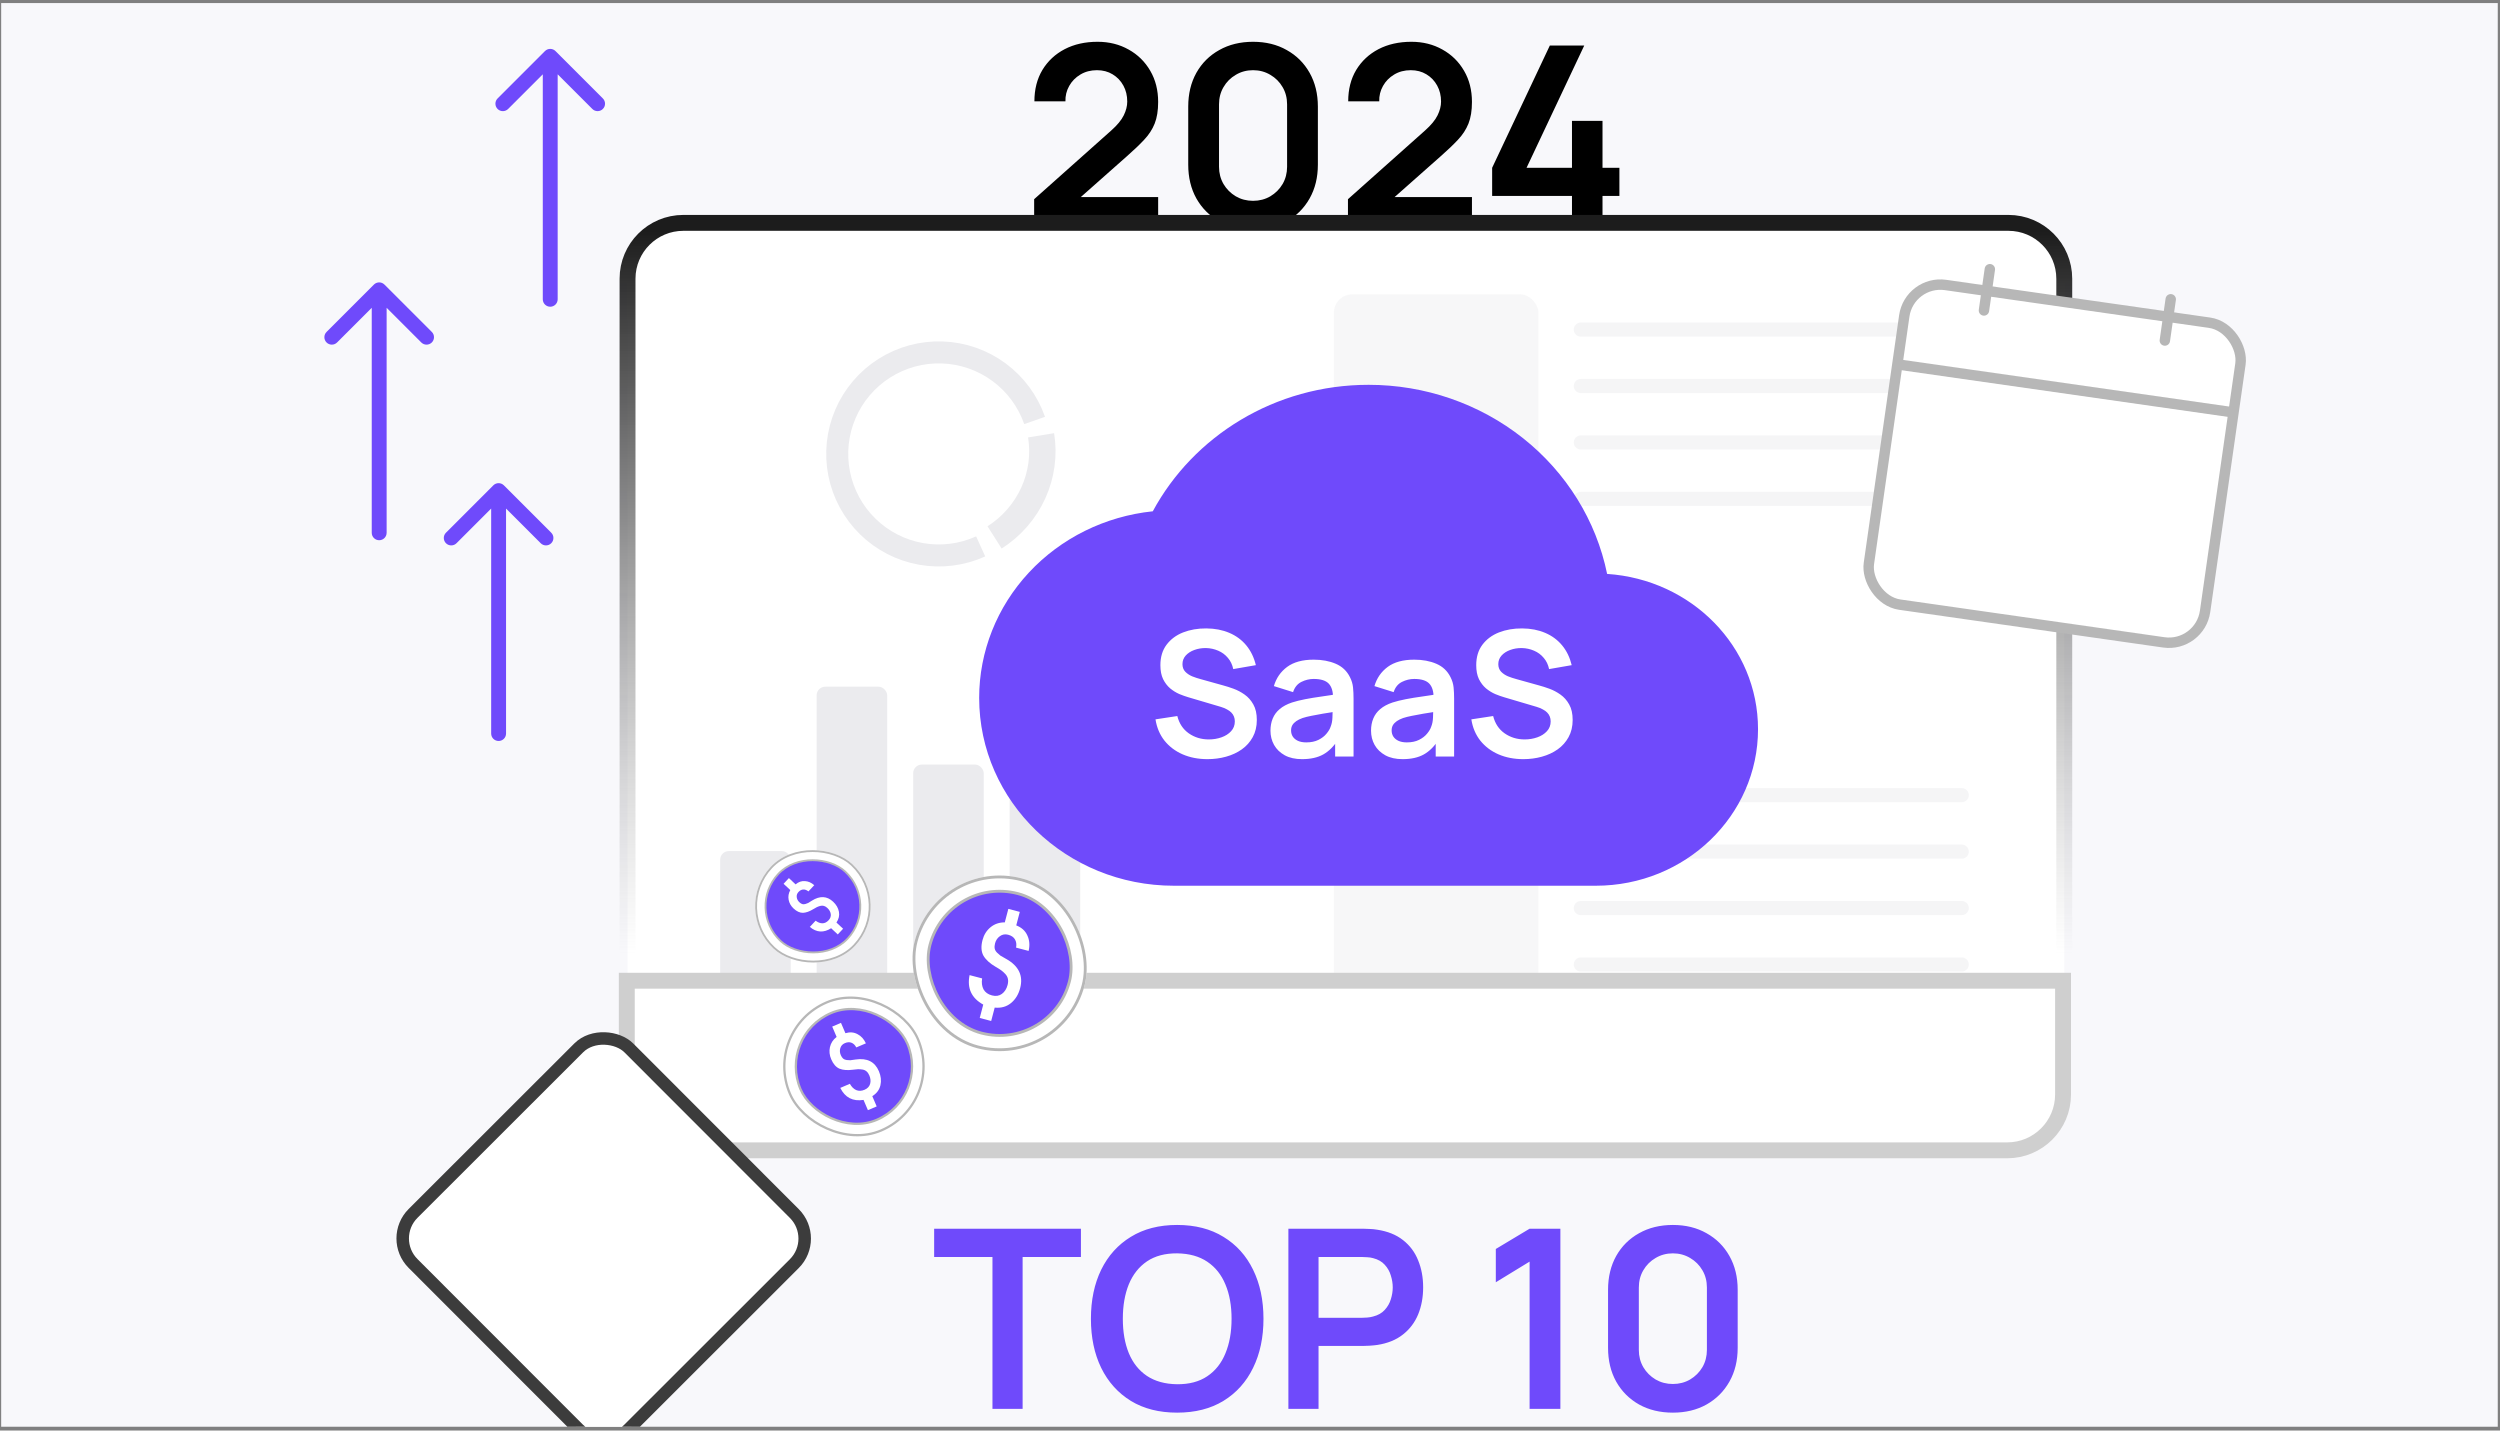
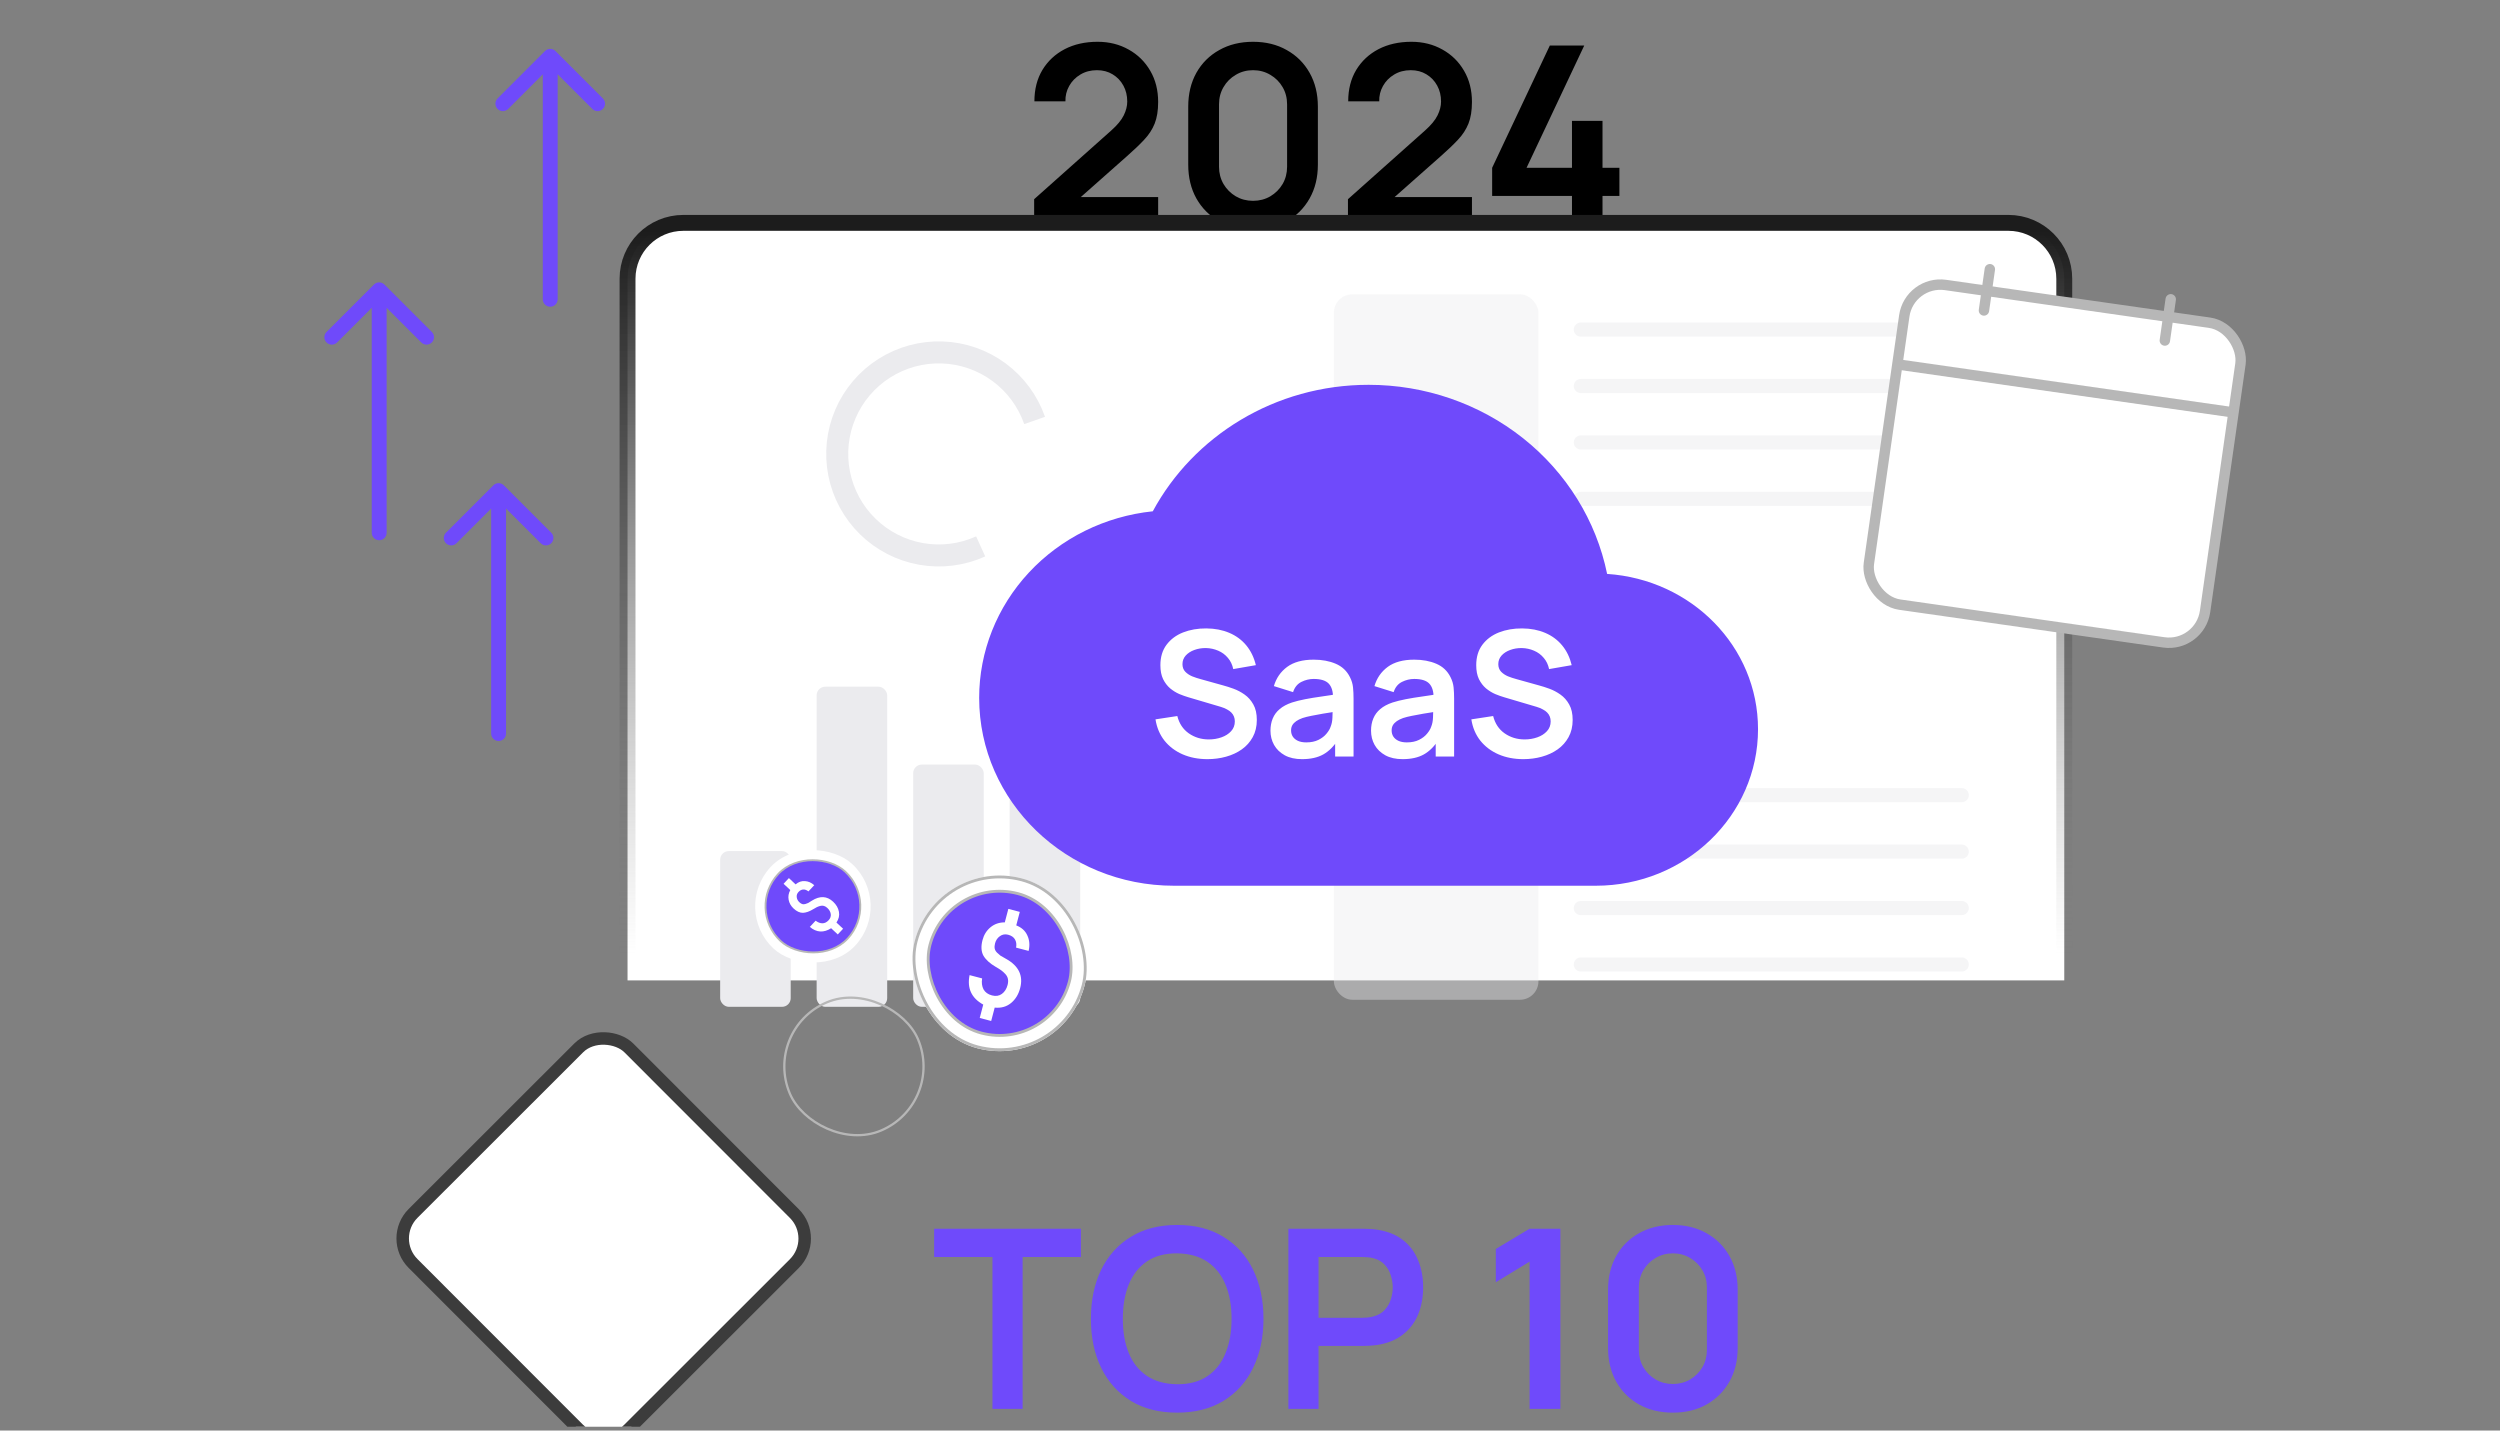
<svg xmlns="http://www.w3.org/2000/svg" width="367" height="210" viewBox="0 0 367 210" fill="none">
  <rect x="0" y="0" width="367" height="210" fill="#808080" stroke="none" />
  <g clip-path="url(#clip0_3701_39674)">
-     <rect width="366.5" height="209" transform="translate(0.172 0.449)" fill="#F8F8FB" />
    <path d="M151.813 33.1V29.242L163.129 19.158C164.011 18.374 164.623 17.633 164.966 16.935C165.309 16.237 165.48 15.564 165.48 14.915C165.48 14.033 165.29 13.249 164.911 12.563C164.531 11.865 164.004 11.314 163.331 10.91C162.67 10.506 161.904 10.304 161.035 10.304C160.116 10.304 159.302 10.518 158.592 10.947C157.894 11.363 157.349 11.921 156.957 12.618C156.565 13.316 156.381 14.07 156.406 14.878H151.85C151.85 13.114 152.242 11.578 153.026 10.267C153.822 8.957 154.912 7.941 156.296 7.218C157.692 6.495 159.302 6.134 161.127 6.134C162.817 6.134 164.335 6.514 165.682 7.273C167.029 8.02 168.088 9.061 168.86 10.396C169.631 11.718 170.017 13.243 170.017 14.97C170.017 16.231 169.846 17.29 169.503 18.148C169.16 19.005 168.646 19.795 167.96 20.517C167.286 21.24 166.447 22.042 165.443 22.924L157.416 30.032L157.012 28.93H170.017V33.1H151.813ZM183.948 33.688C182.075 33.688 180.422 33.29 178.989 32.494C177.556 31.686 176.435 30.565 175.627 29.132C174.831 27.7 174.433 26.046 174.433 24.173V15.649C174.433 13.776 174.831 12.123 175.627 10.69C176.435 9.257 177.556 8.143 178.989 7.347C180.422 6.538 182.075 6.134 183.948 6.134C185.822 6.134 187.469 6.538 188.89 7.347C190.322 8.143 191.443 9.257 192.251 10.69C193.059 12.123 193.464 13.776 193.464 15.649V24.173C193.464 26.046 193.059 27.7 192.251 29.132C191.443 30.565 190.322 31.686 188.89 32.494C187.469 33.29 185.822 33.688 183.948 33.688ZM183.948 29.481C184.879 29.481 185.724 29.261 186.483 28.82C187.243 28.367 187.843 27.767 188.283 27.02C188.724 26.261 188.945 25.416 188.945 24.485V15.319C188.945 14.376 188.724 13.531 188.283 12.784C187.843 12.025 187.243 11.425 186.483 10.984C185.724 10.53 184.879 10.304 183.948 10.304C183.018 10.304 182.173 10.53 181.413 10.984C180.654 11.425 180.054 12.025 179.613 12.784C179.172 13.531 178.952 14.376 178.952 15.319V24.485C178.952 25.416 179.172 26.261 179.613 27.02C180.054 27.767 180.654 28.367 181.413 28.82C182.173 29.261 183.018 29.481 183.948 29.481ZM197.88 33.1V29.242L209.195 19.158C210.077 18.374 210.689 17.633 211.032 16.935C211.375 16.237 211.546 15.564 211.546 14.915C211.546 14.033 211.356 13.249 210.977 12.563C210.597 11.865 210.071 11.314 209.397 10.91C208.736 10.506 207.97 10.304 207.101 10.304C206.182 10.304 205.368 10.518 204.658 10.947C203.96 11.363 203.415 11.921 203.023 12.618C202.631 13.316 202.447 14.07 202.472 14.878H197.916C197.916 13.114 198.308 11.578 199.092 10.267C199.888 8.957 200.978 7.941 202.362 7.218C203.758 6.495 205.368 6.134 207.193 6.134C208.883 6.134 210.401 6.514 211.748 7.273C213.095 8.02 214.155 9.061 214.926 10.396C215.698 11.718 216.083 13.243 216.083 14.97C216.083 16.231 215.912 17.29 215.569 18.148C215.226 19.005 214.712 19.795 214.026 20.517C213.352 21.24 212.514 22.042 211.509 22.924L203.482 30.032L203.078 28.93H216.083V33.1H197.88ZM230.766 33.137V28.765H219.047V24.632L227.515 6.685H232.567L224.099 24.632H230.766V17.744H235.249V24.632H237.728V28.765H235.249V33.137H230.766Z" fill="black" />
    <path d="M145.693 206.825V184.525H137.133V180.374H158.68V184.525H150.12V206.825H145.693ZM172.804 207.376C170.159 207.376 167.893 206.801 166.007 205.65C164.121 204.486 162.67 202.87 161.654 200.8C160.649 198.731 160.147 196.33 160.147 193.599C160.147 190.869 160.649 188.468 161.654 186.399C162.67 184.329 164.121 182.719 166.007 181.568C167.893 180.404 170.159 179.823 172.804 179.823C175.449 179.823 177.714 180.404 179.6 181.568C181.498 182.719 182.95 184.329 183.954 186.399C184.97 188.468 185.478 190.869 185.478 193.599C185.478 196.33 184.97 198.731 183.954 200.8C182.95 202.87 181.498 204.486 179.6 205.65C177.714 206.801 175.449 207.376 172.804 207.376ZM172.804 203.206C174.579 203.219 176.055 202.827 177.231 202.031C178.418 201.235 179.306 200.114 179.894 198.669C180.494 197.224 180.794 195.534 180.794 193.599C180.794 191.665 180.494 189.987 179.894 188.566C179.306 187.134 178.418 186.019 177.231 185.223C176.055 184.427 174.579 184.017 172.804 183.992C171.028 183.98 169.552 184.372 168.377 185.168C167.201 185.964 166.313 187.085 165.713 188.53C165.125 189.975 164.832 191.665 164.832 193.599C164.832 195.534 165.125 197.218 165.713 198.651C166.301 200.072 167.183 201.18 168.358 201.976C169.546 202.772 171.028 203.182 172.804 203.206ZM189.135 206.825V180.374H200.064C200.321 180.374 200.652 180.386 201.056 180.411C201.46 180.423 201.834 180.459 202.177 180.521C203.707 180.753 204.969 181.262 205.961 182.045C206.965 182.829 207.706 183.821 208.183 185.021C208.673 186.209 208.918 187.532 208.918 188.989C208.918 190.434 208.673 191.756 208.183 192.957C207.693 194.144 206.946 195.13 205.942 195.914C204.95 196.698 203.695 197.206 202.177 197.439C201.834 197.488 201.454 197.524 201.038 197.549C200.634 197.573 200.309 197.586 200.064 197.586H193.562V206.825H189.135ZM193.562 193.453H199.881C200.125 193.453 200.401 193.44 200.707 193.416C201.013 193.391 201.295 193.342 201.552 193.269C202.287 193.085 202.862 192.761 203.279 192.295C203.707 191.83 204.007 191.303 204.179 190.716C204.363 190.128 204.454 189.552 204.454 188.989C204.454 188.426 204.363 187.85 204.179 187.262C204.007 186.662 203.707 186.129 203.279 185.664C202.862 185.199 202.287 184.874 201.552 184.69C201.295 184.617 201.013 184.574 200.707 184.562C200.401 184.537 200.125 184.525 199.881 184.525H193.562V193.453ZM224.545 206.825V185.205L219.586 188.236V183.35L224.545 180.374H229.064V206.825H224.545ZM245.577 207.376C243.703 207.376 242.05 206.978 240.617 206.182C239.185 205.374 238.064 204.254 237.256 202.821C236.46 201.388 236.062 199.735 236.062 197.861V189.338C236.062 187.464 236.46 185.811 237.256 184.378C238.064 182.945 239.185 181.831 240.617 181.035C242.05 180.227 243.703 179.823 245.577 179.823C247.451 179.823 249.098 180.227 250.518 181.035C251.951 181.831 253.072 182.945 253.88 184.378C254.688 185.811 255.092 187.464 255.092 189.338V197.861C255.092 199.735 254.688 201.388 253.88 202.821C253.072 204.254 251.951 205.374 250.518 206.182C249.098 206.978 247.451 207.376 245.577 207.376ZM245.577 203.17C246.508 203.17 247.353 202.949 248.112 202.508C248.871 202.055 249.471 201.455 249.912 200.708C250.353 199.949 250.573 199.104 250.573 198.173V189.007C250.573 188.064 250.353 187.219 249.912 186.472C249.471 185.713 248.871 185.113 248.112 184.672C247.353 184.219 246.508 183.992 245.577 183.992C244.646 183.992 243.801 184.219 243.042 184.672C242.283 185.113 241.683 185.713 241.242 186.472C240.801 187.219 240.581 188.064 240.581 189.007V198.173C240.581 199.104 240.801 199.949 241.242 200.708C241.683 201.455 242.283 202.055 243.042 202.508C243.801 202.949 244.646 203.17 245.577 203.17Z" fill="#6F4AFB" />
    <path d="M301.867 143.927H303.034V142.76V40.915C303.034 36.387 299.364 32.717 294.836 32.717H100.32C95.792 32.717 92.122 36.387 92.122 40.915V142.76V143.927H93.289H301.867Z" fill="white" />
    <path d="M301.867 143.927H303.034V142.76V40.915C303.034 36.387 299.364 32.717 294.836 32.717H100.32C95.792 32.717 92.122 36.387 92.122 40.915V142.76V143.927H93.289H301.867Z" stroke="url(#paint0_linear_3701_39674)" stroke-width="2.334" />
    <path d="M143.963 80.212C141.226 81.453 138.178 81.837 135.219 81.315C132.259 80.792 129.527 79.388 127.38 77.285C125.233 75.183 123.772 72.48 123.188 69.532C122.604 66.585 122.925 63.529 124.108 60.767C125.291 58.005 127.282 55.665 129.819 54.054C132.355 52.443 135.32 51.636 138.323 51.739C141.326 51.843 144.228 52.852 146.648 54.633C149.067 56.415 150.892 58.887 151.882 61.724" stroke="#EBEBEE" stroke-width="3.231" />
-     <path d="M146.003 78.891C148.495 77.309 150.472 75.039 151.687 72.368C152.901 69.699 153.296 66.752 152.831 63.901" stroke="#EBEBEE" stroke-width="3.871" />
    <rect x="105.719" y="124.939" width="10.356" height="22.862" rx="1.27" fill="#EBEBEE" />
    <rect x="119.883" y="100.807" width="10.356" height="46.994" rx="1.27" fill="#EBEBEE" />
    <rect x="134.055" y="112.238" width="10.356" height="35.563" rx="1.27" fill="#EBEBEE" />
    <rect x="148.219" y="96.997" width="10.356" height="50.805" rx="1.27" fill="#EBEBEE" />
    <rect opacity="0.4" x="195.812" y="43.204" width="30.033" height="35.211" rx="2.718" fill="#EBEBEE" />
    <g opacity="0.5">
      <path d="M232.062 48.382H287.986" stroke="#EBEBEE" stroke-width="2.071" stroke-linecap="round" />
      <path d="M232.062 56.667H287.986" stroke="#EBEBEE" stroke-width="2.071" stroke-linecap="round" />
      <path d="M232.062 64.952H287.986" stroke="#EBEBEE" stroke-width="2.071" stroke-linecap="round" />
      <path d="M232.062 73.236H287.986" stroke="#EBEBEE" stroke-width="2.071" stroke-linecap="round" />
    </g>
    <rect opacity="0.4" x="195.812" y="111.555" width="30.033" height="35.211" rx="2.718" fill="#EBEBEE" />
    <g opacity="0.5">
      <path d="M232.062 116.732H287.986" stroke="#EBEBEE" stroke-width="2.071" stroke-linecap="round" />
      <path d="M232.062 125.018H287.986" stroke="#EBEBEE" stroke-width="2.071" stroke-linecap="round" />
      <path d="M232.062 133.303H287.986" stroke="#EBEBEE" stroke-width="2.071" stroke-linecap="round" />
      <path d="M232.062 141.587H287.986" stroke="#EBEBEE" stroke-width="2.071" stroke-linecap="round" />
    </g>
    <path d="M235.925 84.25C234.325 76.427 229.959 69.382 223.573 64.319C217.186 59.256 209.176 56.489 200.91 56.491C187.142 56.491 175.185 64.028 169.23 75.058C162.228 75.788 155.752 78.989 151.048 84.045C146.343 89.101 143.741 95.656 143.742 102.45C143.742 117.662 156.557 130.025 172.326 130.025H234.258C247.407 130.025 258.078 119.73 258.078 107.046C258.078 94.912 248.312 85.077 235.925 84.25Z" fill="#6F4AFB" />
    <path d="M177.263 111.443C175.913 111.443 174.696 111.208 173.611 110.738C172.535 110.269 171.647 109.598 170.947 108.727C170.255 107.847 169.815 106.805 169.627 105.601L172.83 105.114C173.103 106.207 173.663 107.053 174.508 107.651C175.362 108.249 176.344 108.548 177.455 108.548C178.112 108.548 178.732 108.445 179.312 108.24C179.893 108.035 180.363 107.736 180.722 107.343C181.089 106.95 181.272 106.468 181.272 105.896C181.272 105.639 181.23 105.405 181.144 105.191C181.059 104.969 180.931 104.773 180.76 104.602C180.598 104.431 180.384 104.277 180.119 104.141C179.863 103.995 179.564 103.872 179.223 103.769L174.457 102.36C174.047 102.24 173.603 102.082 173.125 101.886C172.655 101.681 172.206 101.403 171.779 101.053C171.361 100.694 171.015 100.242 170.742 99.695C170.477 99.14 170.345 98.457 170.345 97.645C170.345 96.458 170.643 95.463 171.241 94.66C171.848 93.849 172.659 93.243 173.675 92.841C174.7 92.44 175.836 92.243 177.083 92.252C178.347 92.26 179.475 92.478 180.465 92.905C181.456 93.324 182.285 93.934 182.951 94.737C183.617 95.54 184.087 96.509 184.36 97.645L181.042 98.222C180.905 97.573 180.64 97.022 180.248 96.569C179.863 96.108 179.389 95.758 178.826 95.519C178.27 95.279 177.677 95.151 177.045 95.134C176.43 95.126 175.858 95.22 175.328 95.416C174.807 95.604 174.384 95.877 174.06 96.236C173.744 96.595 173.586 97.013 173.586 97.492C173.586 97.944 173.722 98.316 173.996 98.606C174.269 98.888 174.606 99.114 175.008 99.285C175.418 99.447 175.832 99.584 176.25 99.695L179.556 100.617C180.008 100.737 180.517 100.899 181.08 101.104C181.644 101.309 182.186 101.595 182.707 101.963C183.228 102.33 183.655 102.812 183.988 103.41C184.33 104.008 184.501 104.768 184.501 105.691C184.501 106.647 184.3 107.489 183.899 108.215C183.506 108.932 182.972 109.53 182.297 110.008C181.623 110.486 180.85 110.845 179.979 111.084C179.116 111.323 178.211 111.443 177.263 111.443ZM191.143 111.443C190.144 111.443 189.298 111.255 188.606 110.879C187.914 110.495 187.389 109.987 187.031 109.355C186.68 108.723 186.505 108.027 186.505 107.266C186.505 106.6 186.616 106.002 186.838 105.473C187.06 104.935 187.402 104.474 187.863 104.089C188.324 103.696 188.922 103.376 189.657 103.128C190.212 102.949 190.861 102.787 191.604 102.642C192.356 102.496 193.167 102.364 194.038 102.244C194.918 102.116 195.836 101.98 196.793 101.835L195.691 102.462C195.699 101.506 195.486 100.801 195.05 100.348C194.615 99.896 193.88 99.669 192.847 99.669C192.223 99.669 191.621 99.815 191.04 100.105C190.46 100.395 190.054 100.895 189.823 101.604L187.005 100.72C187.347 99.55 187.996 98.61 188.952 97.901C189.917 97.193 191.216 96.838 192.847 96.838C194.077 96.838 195.157 97.039 196.088 97.44C197.028 97.842 197.724 98.499 198.176 99.413C198.424 99.9 198.573 100.4 198.625 100.912C198.676 101.416 198.702 101.967 198.702 102.565V111.059H195.998V108.061L196.447 108.548C195.823 109.547 195.093 110.281 194.256 110.751C193.428 111.212 192.39 111.443 191.143 111.443ZM191.758 108.983C192.458 108.983 193.056 108.859 193.551 108.612C194.047 108.364 194.44 108.061 194.73 107.702C195.029 107.343 195.23 107.006 195.332 106.69C195.494 106.297 195.584 105.849 195.601 105.345C195.627 104.832 195.64 104.418 195.64 104.102L196.588 104.384C195.657 104.529 194.858 104.657 194.192 104.768C193.526 104.879 192.954 104.986 192.475 105.089C191.997 105.183 191.574 105.289 191.207 105.409C190.848 105.537 190.545 105.686 190.297 105.857C190.05 106.028 189.858 106.224 189.721 106.447C189.593 106.669 189.529 106.929 189.529 107.228C189.529 107.57 189.614 107.873 189.785 108.138C189.956 108.394 190.203 108.599 190.528 108.753C190.861 108.906 191.271 108.983 191.758 108.983ZM205.906 111.443C204.907 111.443 204.061 111.255 203.369 110.879C202.677 110.495 202.152 109.987 201.793 109.355C201.443 108.723 201.268 108.027 201.268 107.266C201.268 106.6 201.379 106.002 201.601 105.473C201.823 104.935 202.165 104.474 202.626 104.089C203.087 103.696 203.685 103.376 204.42 103.128C204.975 102.949 205.624 102.787 206.367 102.642C207.119 102.496 207.93 102.364 208.801 102.244C209.681 102.116 210.599 101.98 211.556 101.835L210.454 102.462C210.462 101.506 210.249 100.801 209.813 100.348C209.378 99.896 208.643 99.669 207.61 99.669C206.986 99.669 206.384 99.815 205.803 100.105C205.223 100.395 204.817 100.895 204.586 101.604L201.768 100.72C202.109 99.55 202.759 98.61 203.715 97.901C204.68 97.193 205.978 96.838 207.61 96.838C208.84 96.838 209.92 97.039 210.851 97.44C211.79 97.842 212.487 98.499 212.939 99.413C213.187 99.9 213.336 100.4 213.388 100.912C213.439 101.416 213.464 101.967 213.464 102.565V111.059H210.761V108.061L211.21 108.548C210.586 109.547 209.856 110.281 209.019 110.751C208.191 111.212 207.153 111.443 205.906 111.443ZM206.521 108.983C207.221 108.983 207.819 108.859 208.314 108.612C208.81 108.364 209.203 108.061 209.493 107.702C209.792 107.343 209.993 107.006 210.095 106.69C210.257 106.297 210.347 105.849 210.364 105.345C210.39 104.832 210.403 104.418 210.403 104.102L211.351 104.384C210.42 104.529 209.621 104.657 208.955 104.768C208.289 104.879 207.716 104.986 207.238 105.089C206.76 105.183 206.337 105.289 205.97 105.409C205.611 105.537 205.308 105.686 205.06 105.857C204.813 106.028 204.62 106.224 204.484 106.447C204.356 106.669 204.292 106.929 204.292 107.228C204.292 107.57 204.377 107.873 204.548 108.138C204.719 108.394 204.966 108.599 205.291 108.753C205.624 108.906 206.034 108.983 206.521 108.983ZM223.628 111.443C222.279 111.443 221.062 111.208 219.977 110.738C218.901 110.269 218.013 109.598 217.312 108.727C216.62 107.847 216.181 106.805 215.993 105.601L219.195 105.114C219.469 106.207 220.028 107.053 220.874 107.651C221.728 108.249 222.71 108.548 223.82 108.548C224.478 108.548 225.097 108.445 225.678 108.24C226.259 108.035 226.728 107.736 227.087 107.343C227.454 106.95 227.638 106.468 227.638 105.896C227.638 105.639 227.595 105.405 227.51 105.191C227.425 104.969 227.296 104.773 227.126 104.602C226.963 104.431 226.75 104.277 226.485 104.141C226.229 103.995 225.93 103.872 225.588 103.769L220.822 102.36C220.413 102.24 219.968 102.082 219.49 101.886C219.02 101.681 218.572 101.403 218.145 101.053C217.726 100.694 217.381 100.242 217.107 99.695C216.842 99.14 216.71 98.457 216.71 97.645C216.71 96.458 217.009 95.463 217.607 94.66C218.213 93.849 219.025 93.243 220.041 92.841C221.066 92.44 222.202 92.243 223.449 92.252C224.713 92.26 225.84 92.478 226.831 92.905C227.822 93.324 228.65 93.934 229.316 94.737C229.983 95.54 230.452 96.509 230.726 97.645L227.407 98.222C227.271 97.573 227.006 97.022 226.613 96.569C226.229 96.108 225.755 95.758 225.191 95.519C224.636 95.279 224.042 95.151 223.41 95.134C222.795 95.126 222.223 95.22 221.694 95.416C221.173 95.604 220.75 95.877 220.425 96.236C220.109 96.595 219.951 97.013 219.951 97.492C219.951 97.944 220.088 98.316 220.361 98.606C220.635 98.888 220.972 99.114 221.373 99.285C221.783 99.447 222.198 99.584 222.616 99.695L225.921 100.617C226.374 100.737 226.882 100.899 227.446 101.104C228.01 101.309 228.552 101.595 229.073 101.963C229.594 102.33 230.021 102.812 230.354 103.41C230.696 104.008 230.866 104.768 230.866 105.691C230.866 106.647 230.666 107.489 230.264 108.215C229.871 108.932 229.338 109.53 228.663 110.008C227.988 110.486 227.215 110.845 226.344 111.084C225.482 111.323 224.576 111.443 223.628 111.443Z" fill="white" />
-     <path d="M301.689 143.973H302.856V145.14V160.671C302.856 165.199 299.186 168.869 294.658 168.869H100.211C95.683 168.869 92.013 165.199 92.013 160.671V145.14V143.973H93.18H301.689Z" fill="white" stroke="#CFCFCF" stroke-width="2.334" />
    <g clip-path="url(#clip1_3701_39674)">
      <rect x="137.547" y="125.683" width="25.776" height="25.776" rx="12.888" transform="rotate(14.691 137.547 125.683)" fill="white" />
      <rect x="139.196" y="128.498" width="21.164" height="21.164" rx="10.582" transform="rotate(14.691 139.196 128.498)" fill="#6F4AFB" />
      <rect x="139.196" y="128.498" width="21.164" height="21.164" rx="10.582" transform="rotate(14.691 139.196 128.498)" stroke="#B7B7B7" stroke-width="0.419" />
      <path d="M149.759 145.056C149.515 145.988 149.064 146.721 148.407 147.255C147.75 147.789 146.955 148.009 146.021 147.916L145.506 149.88L143.825 149.439L144.34 147.475C142.612 146.517 141.944 145.075 142.335 143.148L144.176 143.63C144.077 144.247 144.145 144.782 144.379 145.234C144.629 145.678 145.042 145.976 145.62 146.127C146.187 146.276 146.673 146.201 147.078 145.904C147.484 145.607 147.763 145.17 147.914 144.592C148.001 144.261 148.016 143.963 147.96 143.696C147.904 143.429 147.772 143.186 147.564 142.968C147.357 142.75 147.158 142.571 146.967 142.433C146.776 142.295 146.516 142.132 146.187 141.945C145.323 141.441 144.717 140.891 144.369 140.296C144.036 139.691 143.99 138.929 144.231 138.009C144.435 137.23 144.827 136.602 145.406 136.123C146.001 135.636 146.7 135.397 147.504 135.406L148.024 133.424L149.705 133.865L149.186 135.847C149.975 136.155 150.519 136.651 150.819 137.334C151.134 138.01 151.195 138.763 151.002 139.595L149.162 139.113C149.25 138.631 149.192 138.225 148.989 137.895C148.798 137.567 148.466 137.342 147.994 137.218C147.546 137.1 147.143 137.171 146.785 137.43C146.43 137.678 146.192 138.031 146.071 138.492C145.997 138.775 145.981 139.029 146.023 139.254C146.068 139.468 146.185 139.669 146.375 139.857C146.577 140.049 146.741 140.193 146.867 140.289C146.997 140.373 147.221 140.501 147.542 140.674C147.562 140.692 147.579 140.702 147.59 140.705C147.614 140.712 147.636 140.724 147.656 140.742C147.677 140.76 147.699 140.772 147.723 140.778C149.557 141.813 150.235 143.24 149.759 145.056Z" fill="white" />
    </g>
    <rect x="137.696" y="125.938" width="25.358" height="25.358" rx="12.679" transform="rotate(14.691 137.696 125.938)" stroke="#B7B7B7" stroke-width="0.419" />
    <g clip-path="url(#clip2_3701_39674)">
      <rect x="107.352" y="133.454" width="16.954" height="16.954" rx="8.477" transform="rotate(-46.938 107.352 133.454)" fill="white" />
      <rect x="109.499" y="133.381" width="13.92" height="13.92" rx="6.96" transform="rotate(-46.938 109.499 133.381)" fill="#6F4AFB" />
      <rect x="109.499" y="133.381" width="13.92" height="13.92" rx="6.96" transform="rotate(-46.938 109.499 133.381)" stroke="#B7B7B7" stroke-width="0.275" />
      <path d="M122.304 132.372C122.767 132.805 123.051 133.295 123.154 133.842C123.258 134.389 123.137 134.918 122.791 135.429L123.767 136.341L122.986 137.176L122.01 136.264C120.916 136.965 119.873 136.901 118.88 136.072L119.734 135.158C120.06 135.408 120.391 135.536 120.726 135.541C121.061 135.536 121.362 135.389 121.631 135.102C121.894 134.821 122.002 134.516 121.957 134.189C121.912 133.861 121.746 133.563 121.459 133.295C121.295 133.141 121.127 133.039 120.955 132.988C120.783 132.937 120.601 132.938 120.41 132.989C120.219 133.041 120.053 133.101 119.914 133.168C119.774 133.235 119.599 133.335 119.387 133.467C118.826 133.809 118.318 133.988 117.865 134.004C117.411 134.008 116.955 133.796 116.498 133.369C116.111 133.007 115.87 132.584 115.774 132.099C115.678 131.603 115.758 131.124 116.015 130.661L115.03 129.741L115.811 128.905L116.795 129.826C117.22 129.465 117.677 129.305 118.167 129.345C118.656 129.374 119.111 129.574 119.532 129.946L118.678 130.86C118.427 130.659 118.174 130.565 117.919 130.579C117.67 130.588 117.435 130.709 117.216 130.944C117.008 131.166 116.923 131.422 116.961 131.71C116.994 131.993 117.124 132.241 117.353 132.454C117.493 132.586 117.635 132.675 117.779 132.721C117.916 132.762 118.069 132.757 118.238 132.705C118.412 132.648 118.546 132.598 118.641 132.556C118.731 132.507 118.875 132.417 119.075 132.285C119.092 132.279 119.103 132.273 119.108 132.267C119.119 132.256 119.133 132.247 119.15 132.24C119.167 132.234 119.181 132.225 119.192 132.213C120.364 131.476 121.402 131.529 122.304 132.372Z" fill="white" />
    </g>
-     <rect x="107.546" y="133.448" width="16.679" height="16.679" rx="8.339" transform="rotate(-46.938 107.546 133.448)" stroke="#B7B7B7" stroke-width="0.275" />
    <g clip-path="url(#clip3_3701_39674)">
      <rect x="111.727" y="151.081" width="20.77" height="20.77" rx="10.385" transform="rotate(-23.129 111.727 151.081)" fill="white" />
      <rect x="114.167" y="152.06" width="17.054" height="17.054" rx="8.527" transform="rotate(-23.129 114.167 152.06)" fill="#6F4AFB" />
      <rect x="114.167" y="152.06" width="17.054" height="17.054" rx="8.527" transform="rotate(-23.129 114.167 152.06)" stroke="#B7B7B7" stroke-width="0.337" />
      <path d="M129.02 157.251C129.325 157.965 129.401 158.654 129.246 159.318C129.092 159.983 128.695 160.516 128.054 160.918L128.697 162.422L127.409 162.973L126.766 161.468C125.193 161.712 124.055 161.124 123.352 159.704L124.762 159.102C125.004 159.544 125.311 159.85 125.684 160.022C126.062 160.182 126.472 160.167 126.915 159.978C127.349 159.792 127.621 159.505 127.733 159.115C127.844 158.726 127.806 158.309 127.616 157.867C127.508 157.614 127.37 157.416 127.203 157.274C127.035 157.132 126.832 157.042 126.592 157.006C126.352 156.97 126.137 156.954 125.947 156.961C125.757 156.967 125.512 156.992 125.209 157.035C124.411 157.141 123.753 157.091 123.237 156.884C122.727 156.664 122.321 156.201 122.02 155.496C121.765 154.9 121.704 154.306 121.836 153.716C121.973 153.112 122.3 152.614 122.817 152.222L122.169 150.704L123.456 150.154L124.105 151.672C124.759 151.478 125.351 151.525 125.88 151.812C126.414 152.086 126.825 152.536 127.113 153.161L125.703 153.763C125.522 153.413 125.284 153.183 124.992 153.073C124.708 152.959 124.385 152.979 124.024 153.134C123.68 153.28 123.459 153.525 123.359 153.866C123.255 154.199 123.279 154.542 123.429 154.894C123.522 155.111 123.637 155.281 123.775 155.404C123.909 155.517 124.083 155.587 124.298 155.613C124.521 155.636 124.696 155.646 124.824 155.645C124.948 155.635 125.154 155.605 125.444 155.557C125.465 155.558 125.481 155.557 125.49 155.553C125.508 155.545 125.528 155.542 125.55 155.543C125.572 155.545 125.592 155.541 125.61 155.534C127.289 155.287 128.426 155.859 129.02 157.251Z" fill="white" />
    </g>
    <rect x="111.948" y="151.17" width="20.433" height="20.433" rx="10.216" transform="rotate(-23.129 111.948 151.17)" stroke="#B7B7B7" stroke-width="0.337" />
    <rect x="56.962" y="181.801" width="44.775" height="44.775" rx="5.199" transform="rotate(-44.978 56.962 181.801)" fill="white" />
    <rect x="56.962" y="181.801" width="44.775" height="44.775" rx="5.199" transform="rotate(-44.978 56.962 181.801)" stroke="#3C3C3C" stroke-width="1.835" />
    <path d="M72.103 107.685C72.103 108.288 72.592 108.777 73.195 108.777C73.799 108.777 74.288 108.288 74.288 107.685L72.103 107.685ZM73.968 71.247C73.541 70.82 72.849 70.82 72.423 71.247L65.469 78.201C65.042 78.627 65.042 79.319 65.469 79.746C65.895 80.173 66.587 80.173 67.014 79.746L73.195 73.565L79.377 79.746C79.803 80.173 80.495 80.173 80.922 79.746C81.349 79.319 81.349 78.627 80.922 78.201L73.968 71.247ZM74.288 107.685L74.288 72.019L72.103 72.019L72.103 107.685L74.288 107.685Z" fill="#6F4AFB" />
    <path d="M54.571 78.213C54.571 78.816 55.061 79.306 55.664 79.306C56.268 79.306 56.757 78.816 56.757 78.213L54.571 78.213ZM56.437 41.775C56.01 41.348 55.318 41.348 54.891 41.775L47.937 48.729C47.511 49.156 47.511 49.848 47.937 50.274C48.364 50.701 49.056 50.701 49.483 50.274L55.664 44.093L61.845 50.274C62.272 50.701 62.964 50.701 63.391 50.274C63.818 49.848 63.818 49.156 63.391 48.729L56.437 41.775ZM56.757 78.213L56.757 42.548L54.571 42.548L54.571 78.213L56.757 78.213Z" fill="#6F4AFB" />
    <path d="M286.504 74.475L286.689 73.181L290.968 70.341C291.301 70.12 291.542 69.901 291.691 69.683C291.839 69.466 291.929 69.248 291.96 69.03C292.002 68.734 291.976 68.463 291.882 68.214C291.788 67.962 291.638 67.752 291.431 67.584C291.229 67.417 290.982 67.312 290.69 67.271C290.382 67.227 290.099 67.259 289.84 67.369C289.586 67.475 289.376 67.636 289.211 67.851C289.046 68.067 288.949 68.311 288.918 68.583L287.39 68.364C287.475 67.773 287.68 67.276 288.006 66.874C288.335 66.473 288.75 66.184 289.248 66.008C289.751 65.833 290.309 65.789 290.921 65.876C291.488 65.957 291.979 66.157 292.394 66.477C292.81 66.792 293.116 67.192 293.311 67.677C293.506 68.157 293.562 68.687 293.479 69.266C293.419 69.689 293.311 70.037 293.155 70.308C292.998 70.579 292.788 70.819 292.523 71.028C292.263 71.239 291.943 71.467 291.564 71.715L288.53 73.715L288.448 73.326L292.81 73.949L292.61 75.348L286.504 74.475ZM297.255 76.213C296.626 76.123 296.091 75.91 295.649 75.575C295.207 75.235 294.885 74.805 294.682 74.286C294.484 73.767 294.43 73.193 294.519 72.565L294.928 69.706C295.018 69.078 295.231 68.542 295.566 68.1C295.906 67.658 296.336 67.338 296.854 67.139C297.374 66.937 297.948 66.881 298.576 66.971C299.205 67.06 299.738 67.275 300.175 67.614C300.618 67.95 300.94 68.377 301.143 68.897C301.345 69.416 301.401 69.99 301.311 70.618L300.903 73.477C300.813 74.106 300.598 74.641 300.258 75.083C299.919 75.525 299.489 75.847 298.97 76.049C298.455 76.248 297.883 76.303 297.255 76.213ZM297.457 74.802C297.769 74.846 298.063 74.813 298.339 74.701C298.615 74.586 298.845 74.413 299.029 74.184C299.213 73.951 299.328 73.678 299.372 73.365L299.812 70.291C299.857 69.975 299.823 69.68 299.711 69.409C299.6 69.133 299.427 68.903 299.194 68.719C298.961 68.53 298.688 68.414 298.376 68.369C298.064 68.325 297.77 68.36 297.493 68.476C297.217 68.587 296.987 68.76 296.803 68.993C296.619 69.223 296.505 69.495 296.46 69.812L296.02 72.886C295.976 73.198 296.009 73.493 296.121 73.768C296.233 74.04 296.405 74.27 296.638 74.459C296.872 74.643 297.144 74.757 297.457 74.802ZM301.956 76.684L302.141 75.39L306.42 72.549C306.753 72.329 306.994 72.11 307.143 71.892C307.291 71.674 307.381 71.457 307.412 71.239C307.454 70.943 307.428 70.671 307.334 70.423C307.24 70.171 307.09 69.96 306.883 69.793C306.681 69.625 306.434 69.521 306.142 69.479C305.834 69.435 305.551 69.468 305.292 69.578C305.038 69.684 304.828 69.845 304.663 70.06C304.498 70.275 304.401 70.519 304.37 70.791L302.842 70.573C302.927 69.982 303.132 69.485 303.457 69.083C303.787 68.682 304.202 68.393 304.7 68.217C305.203 68.041 305.761 67.998 306.373 68.085C306.94 68.166 307.431 68.366 307.846 68.685C308.262 69.001 308.568 69.4 308.763 69.885C308.958 70.366 309.014 70.896 308.931 71.475C308.871 71.898 308.763 72.245 308.607 72.516C308.45 72.787 308.24 73.028 307.975 73.237C307.715 73.447 307.395 73.676 307.016 73.924L303.982 75.923L303.9 75.534L308.262 76.158L308.062 77.556L301.956 76.684ZM312.986 78.273L313.195 76.806L309.264 76.244L309.462 74.858L313.163 69.244L314.858 69.486L311.157 75.1L313.393 75.42L313.724 73.109L315.227 73.324L314.897 75.635L315.729 75.754L315.53 77.14L314.699 77.021L314.489 78.488L312.986 78.273Z" fill="#1C1C1C" />
    <rect x="280.305" y="41.077" width="49.851" height="47.404" rx="5.352" transform="rotate(8.135 280.305 41.077)" fill="white" stroke="#B7B7B7" stroke-width="1.529" />
    <line x1="278.374" y1="53.468" x2="327.42" y2="60.478" stroke="#B7B7B7" stroke-width="1.529" />
    <path d="M292.109 39.52L291.244 45.576" stroke="#B7B7B7" stroke-width="1.529" stroke-linecap="round" />
    <path d="M318.664 43.935L317.799 49.99" stroke="#B7B7B7" stroke-width="1.529" stroke-linecap="round" />
    <path d="M79.681 43.935C79.681 44.538 80.17 45.027 80.773 45.027C81.377 45.027 81.866 44.538 81.866 43.935L79.681 43.935ZM81.546 7.497C81.119 7.07 80.427 7.07 80.001 7.497L73.047 14.451C72.62 14.877 72.62 15.569 73.047 15.996C73.473 16.423 74.165 16.423 74.592 15.996L80.773 9.815L86.955 15.996C87.382 16.423 88.073 16.423 88.5 15.996C88.927 15.569 88.927 14.877 88.5 14.451L81.546 7.497ZM81.866 43.935L81.866 8.269L79.681 8.269L79.681 43.935L81.866 43.935Z" fill="#6F4AFB" />
  </g>
  <defs>
    <linearGradient id="paint0_linear_3701_39674" x1="197.578" y1="33.884" x2="197.578" y2="142.76" gradientUnits="userSpaceOnUse">
      <stop stop-color="#1C1C1C" />
      <stop offset="0.976" stop-color="#828282" stop-opacity="0" />
    </linearGradient>
    <clipPath id="clip0_3701_39674">
      <rect width="366.5" height="209" fill="white" transform="translate(0.172 0.449)" />
    </clipPath>
    <clipPath id="clip1_3701_39674">
      <rect x="137.547" y="125.683" width="25.776" height="25.776" rx="12.888" transform="rotate(14.691 137.547 125.683)" fill="white" />
    </clipPath>
    <clipPath id="clip2_3701_39674">
      <rect x="107.352" y="133.454" width="16.954" height="16.954" rx="8.477" transform="rotate(-46.938 107.352 133.454)" fill="white" />
    </clipPath>
    <clipPath id="clip3_3701_39674">
-       <rect x="111.727" y="151.081" width="20.77" height="20.77" rx="10.385" transform="rotate(-23.129 111.727 151.081)" fill="white" />
-     </clipPath>
+       </clipPath>
  </defs>
</svg>